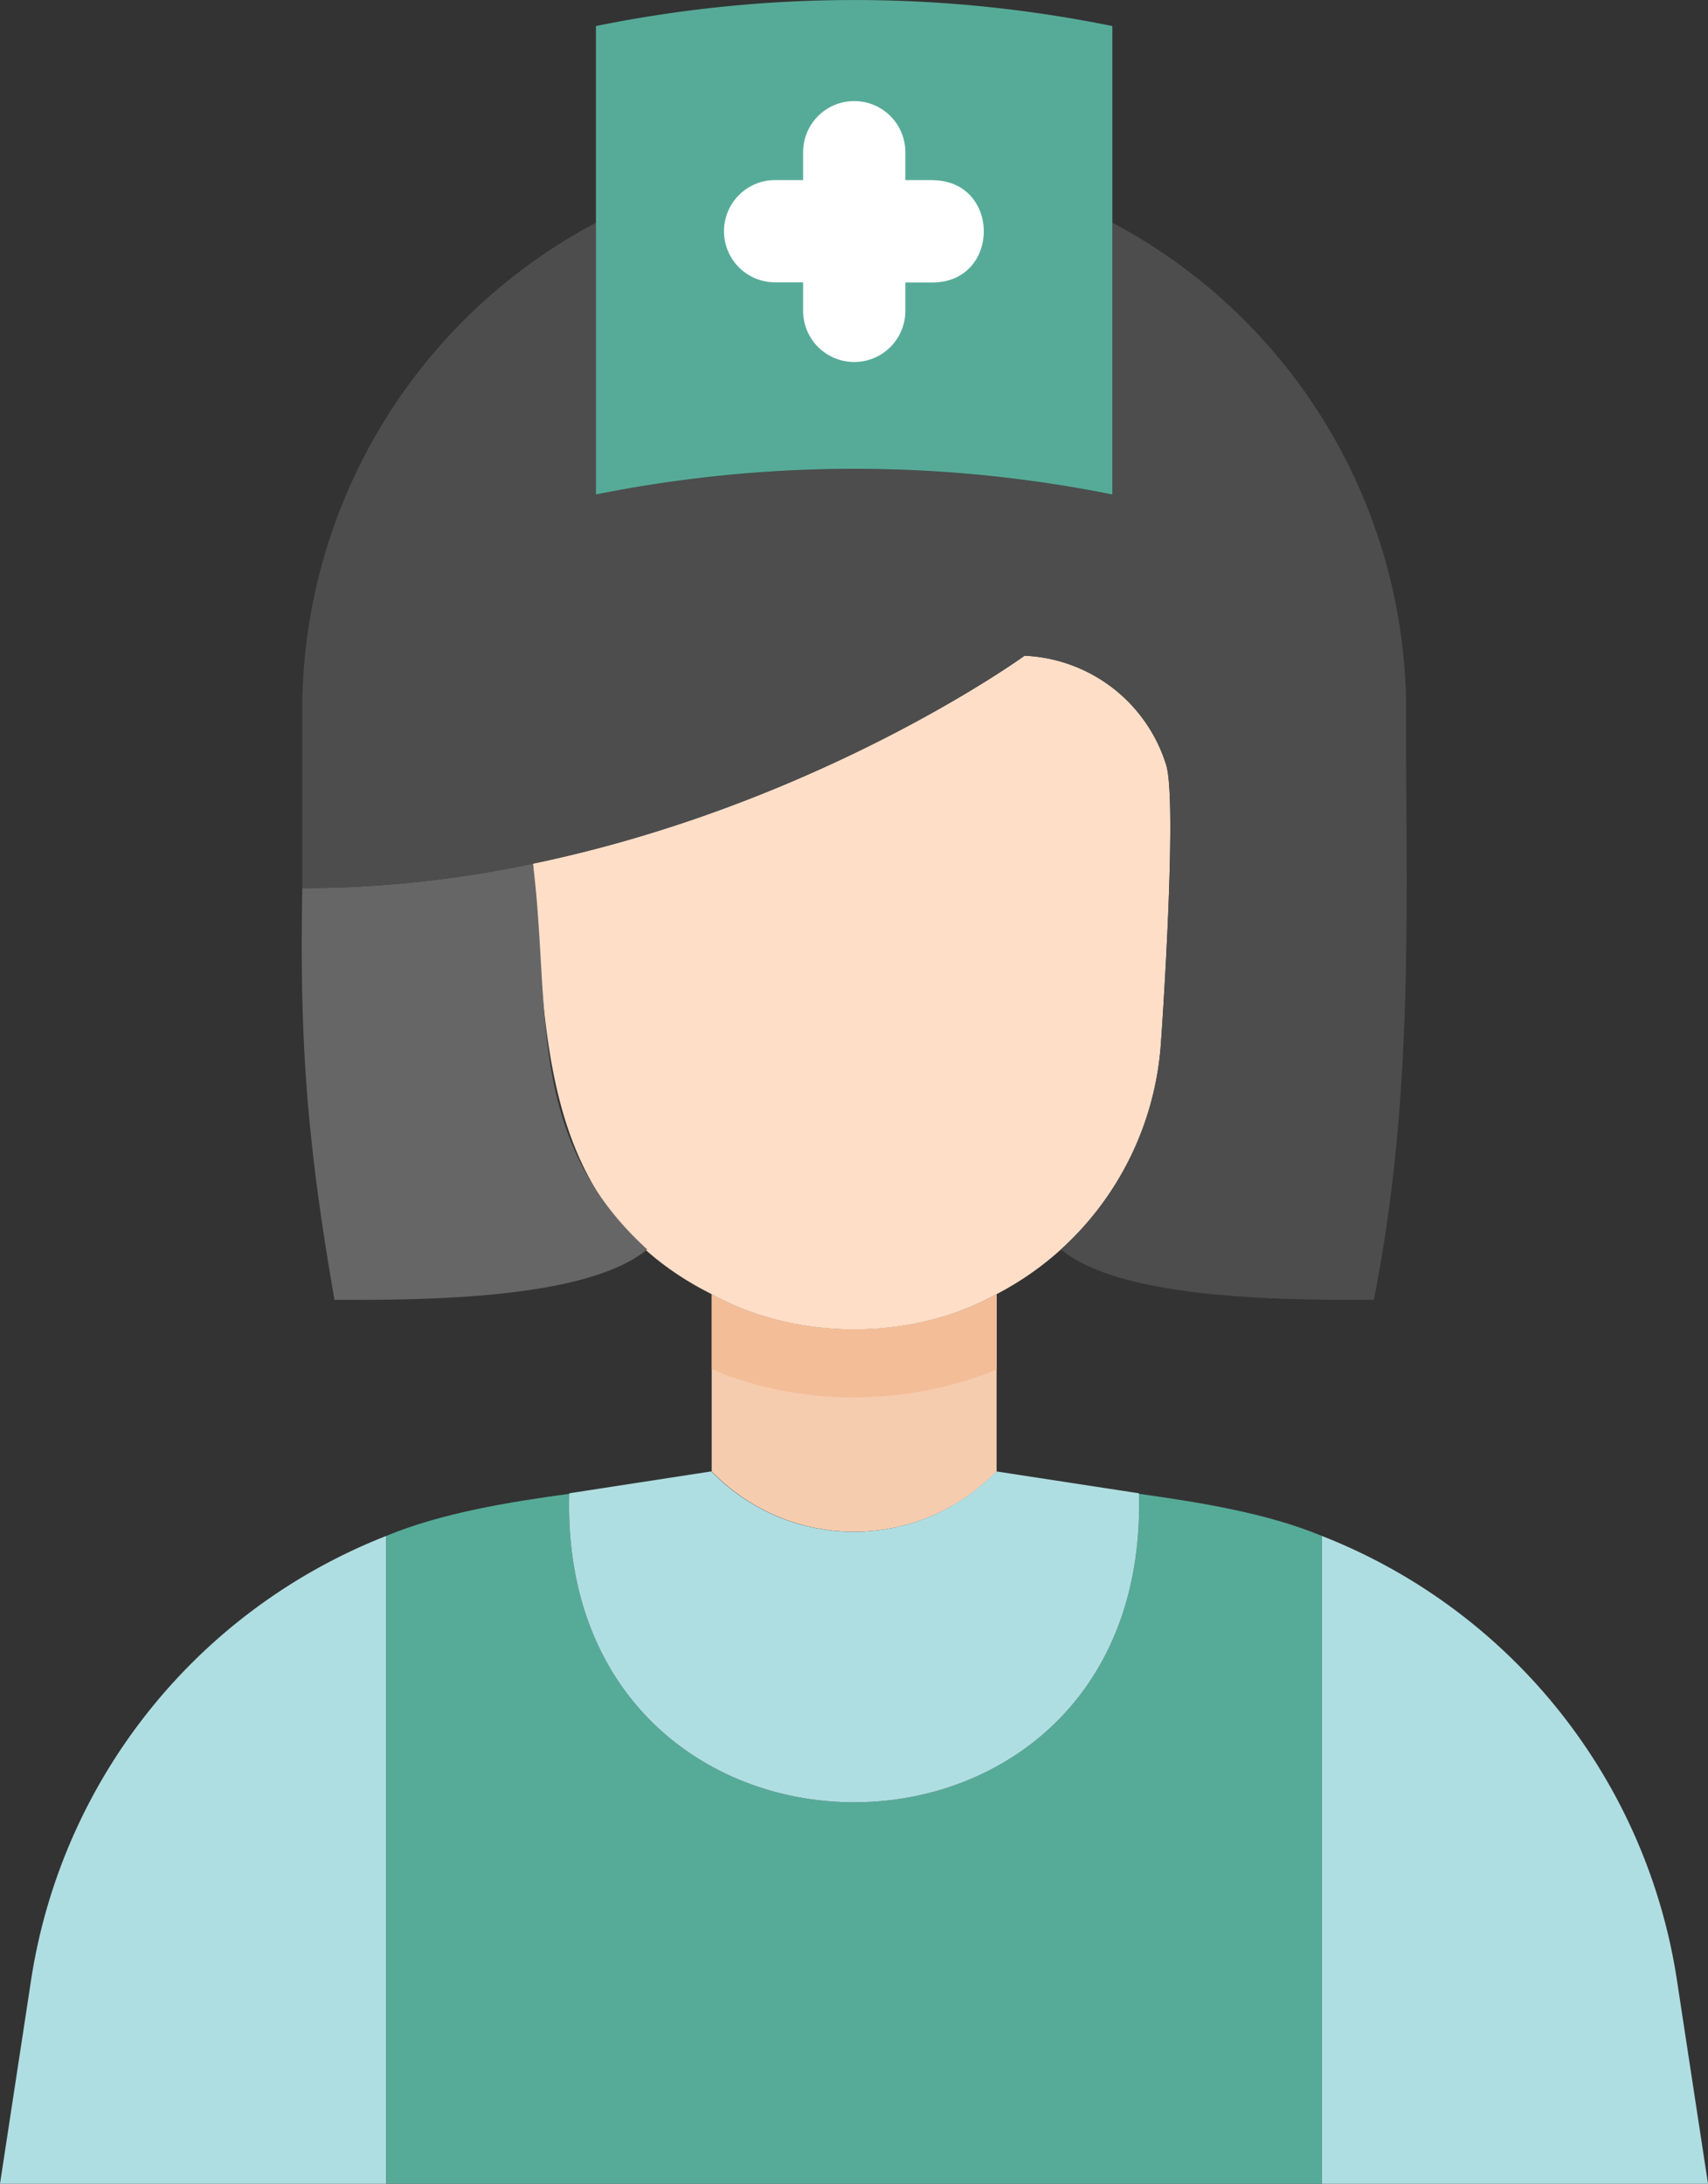
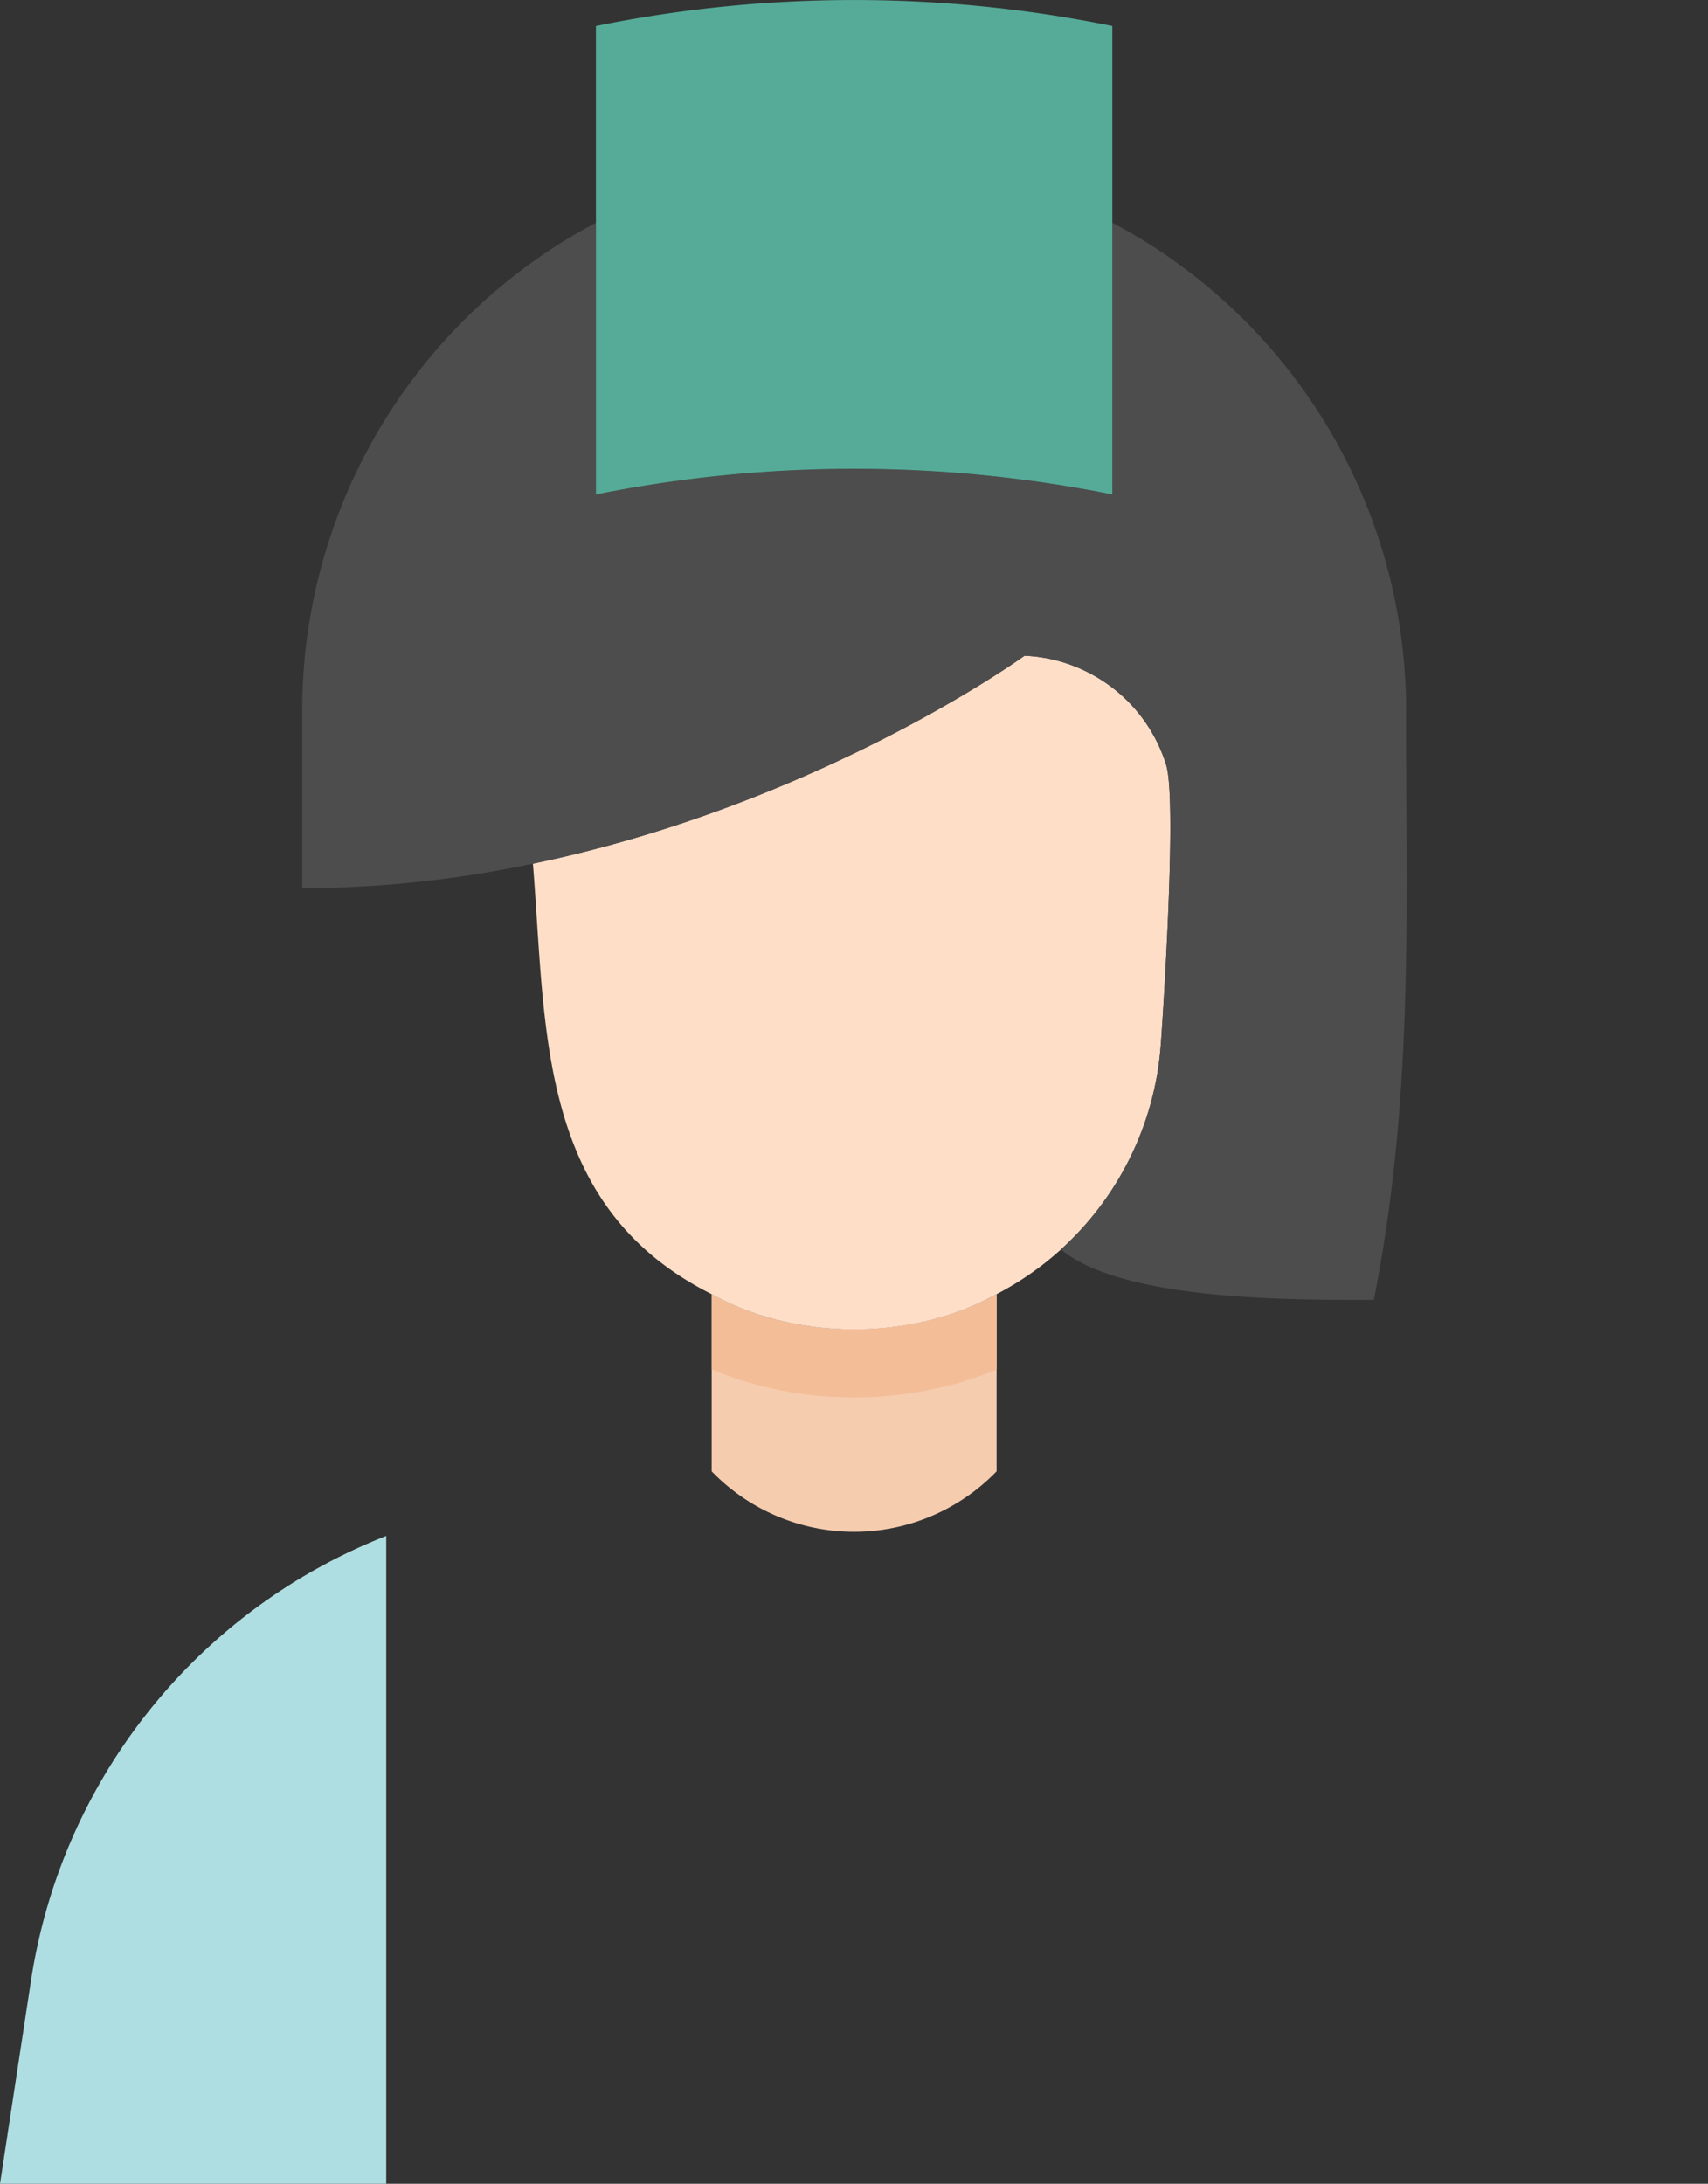
<svg xmlns="http://www.w3.org/2000/svg" viewBox="0 0 360.5 460.82">
  <rect x="0" y="0" width="360.5" height="460.82" fill="#333333" stroke="none" />
  <defs>
    <style>.cls-1{fill:#f6ccaf;}.cls-2{fill:#afdee2;}.cls-3{fill:#56ab98;}.cls-4{fill:#f3bd98;}.cls-5{fill:#ffdec7;}.cls-6{fill:#666;}.cls-7{fill:#4d4d4d;}.cls-8{fill:#fff;}</style>
  </defs>
  <g id="Capa_2" data-name="Capa 2">
    <g id="Capa_1-2" data-name="Capa 1">
      <path class="cls-1" d="M210.35,273.12v37.36a41.82,41.82,0,0,1-59.14,1c-.33-.32-.66-.64-1-1V273.12C168.06,283,192.51,282.94,210.35,273.12Z" />
      <path class="cls-2" d="M81.52,324.11V460.82H0L6.58,417.7a120.21,120.21,0,0,1,74.94-93.59Z" />
-       <path class="cls-2" d="M360.5,460.82H279V324.11a120.13,120.13,0,0,1,74.92,93.59Z" />
-       <path class="cls-3" d="M279,324.11V460.82H81.52V324.11c11.62-4.84,26-7.17,38.63-8.89-2.3,86.83,122.57,86.74,120.24,0C253.06,317,267.37,319.27,279,324.11Z" />
-       <path class="cls-2" d="M240.39,315.11c2.4,86.95-122.65,86.92-120.24,0l30-4.62a41.8,41.8,0,0,0,59.12,1l1-1Z" />
      <path class="cls-4" d="M210.35,273.12V289c-18.67,7.76-41.43,7.94-60.12-.07V273.12C168.06,283,192.51,282.94,210.35,273.12Z" />
      <path class="cls-5" d="M245,220.53a64.55,64.55,0,0,1-34.66,52.56c-17.82,9.89-42.31,9.89-60.13,0-37-18.53-34.88-56-37.73-90.84,60.67-12.6,103.77-43.88,103.77-43.88a32.79,32.79,0,0,1,29.85,22.92c2.53,7.58-1,58.14-1.1,59.25Z" />
-       <path class="cls-6" d="M136.6,263.66c-13.17,10.85-48.93,10.64-66,10.64-6.23-35.61-7.32-56.82-6.8-86.9,4.16,0,8.22-.1,12.28-.32,1.1-.11,2.31-.11,3.41-.22a237.18,237.18,0,0,0,33-4.61c3.84,30.6-1.66,57.93,24.13,81.41Z" />
      <path class="cls-7" d="M296.77,150c-.06,40.42,1.81,80.88-6.8,124.3-17.12,0-52.88.22-66.05-10.64A64.88,64.88,0,0,0,245,220.54c.11-1.1,3.63-51.67,1.1-59.25a32.81,32.81,0,0,0-29.85-22.92s-43.1,31.27-103.77,43.88a238.71,238.71,0,0,1-33,4.62c-1.1.11-2.31.11-3.41.21-4.06.22-8.12.33-12.28.33V150a116.41,116.41,0,0,1,62-103v57.37a276.79,276.79,0,0,1,109,0V47a116.53,116.53,0,0,1,62,103Z" />
      <path class="cls-3" d="M234.78,5.5v98.85a276.79,276.79,0,0,0-109,0V5.5A273.09,273.09,0,0,1,234.78,5.5Z" />
-       <path class="cls-8" d="M197,38h-5.91V32.12a10.79,10.79,0,0,0-21.58,0V38h-5.91a10.79,10.79,0,0,0,0,21.58h5.91v5.91a10.79,10.79,0,1,0,21.58.21V59.61H197c14.19-.24,14.19-21.34,0-21.58Z" />
    </g>
  </g>
</svg>